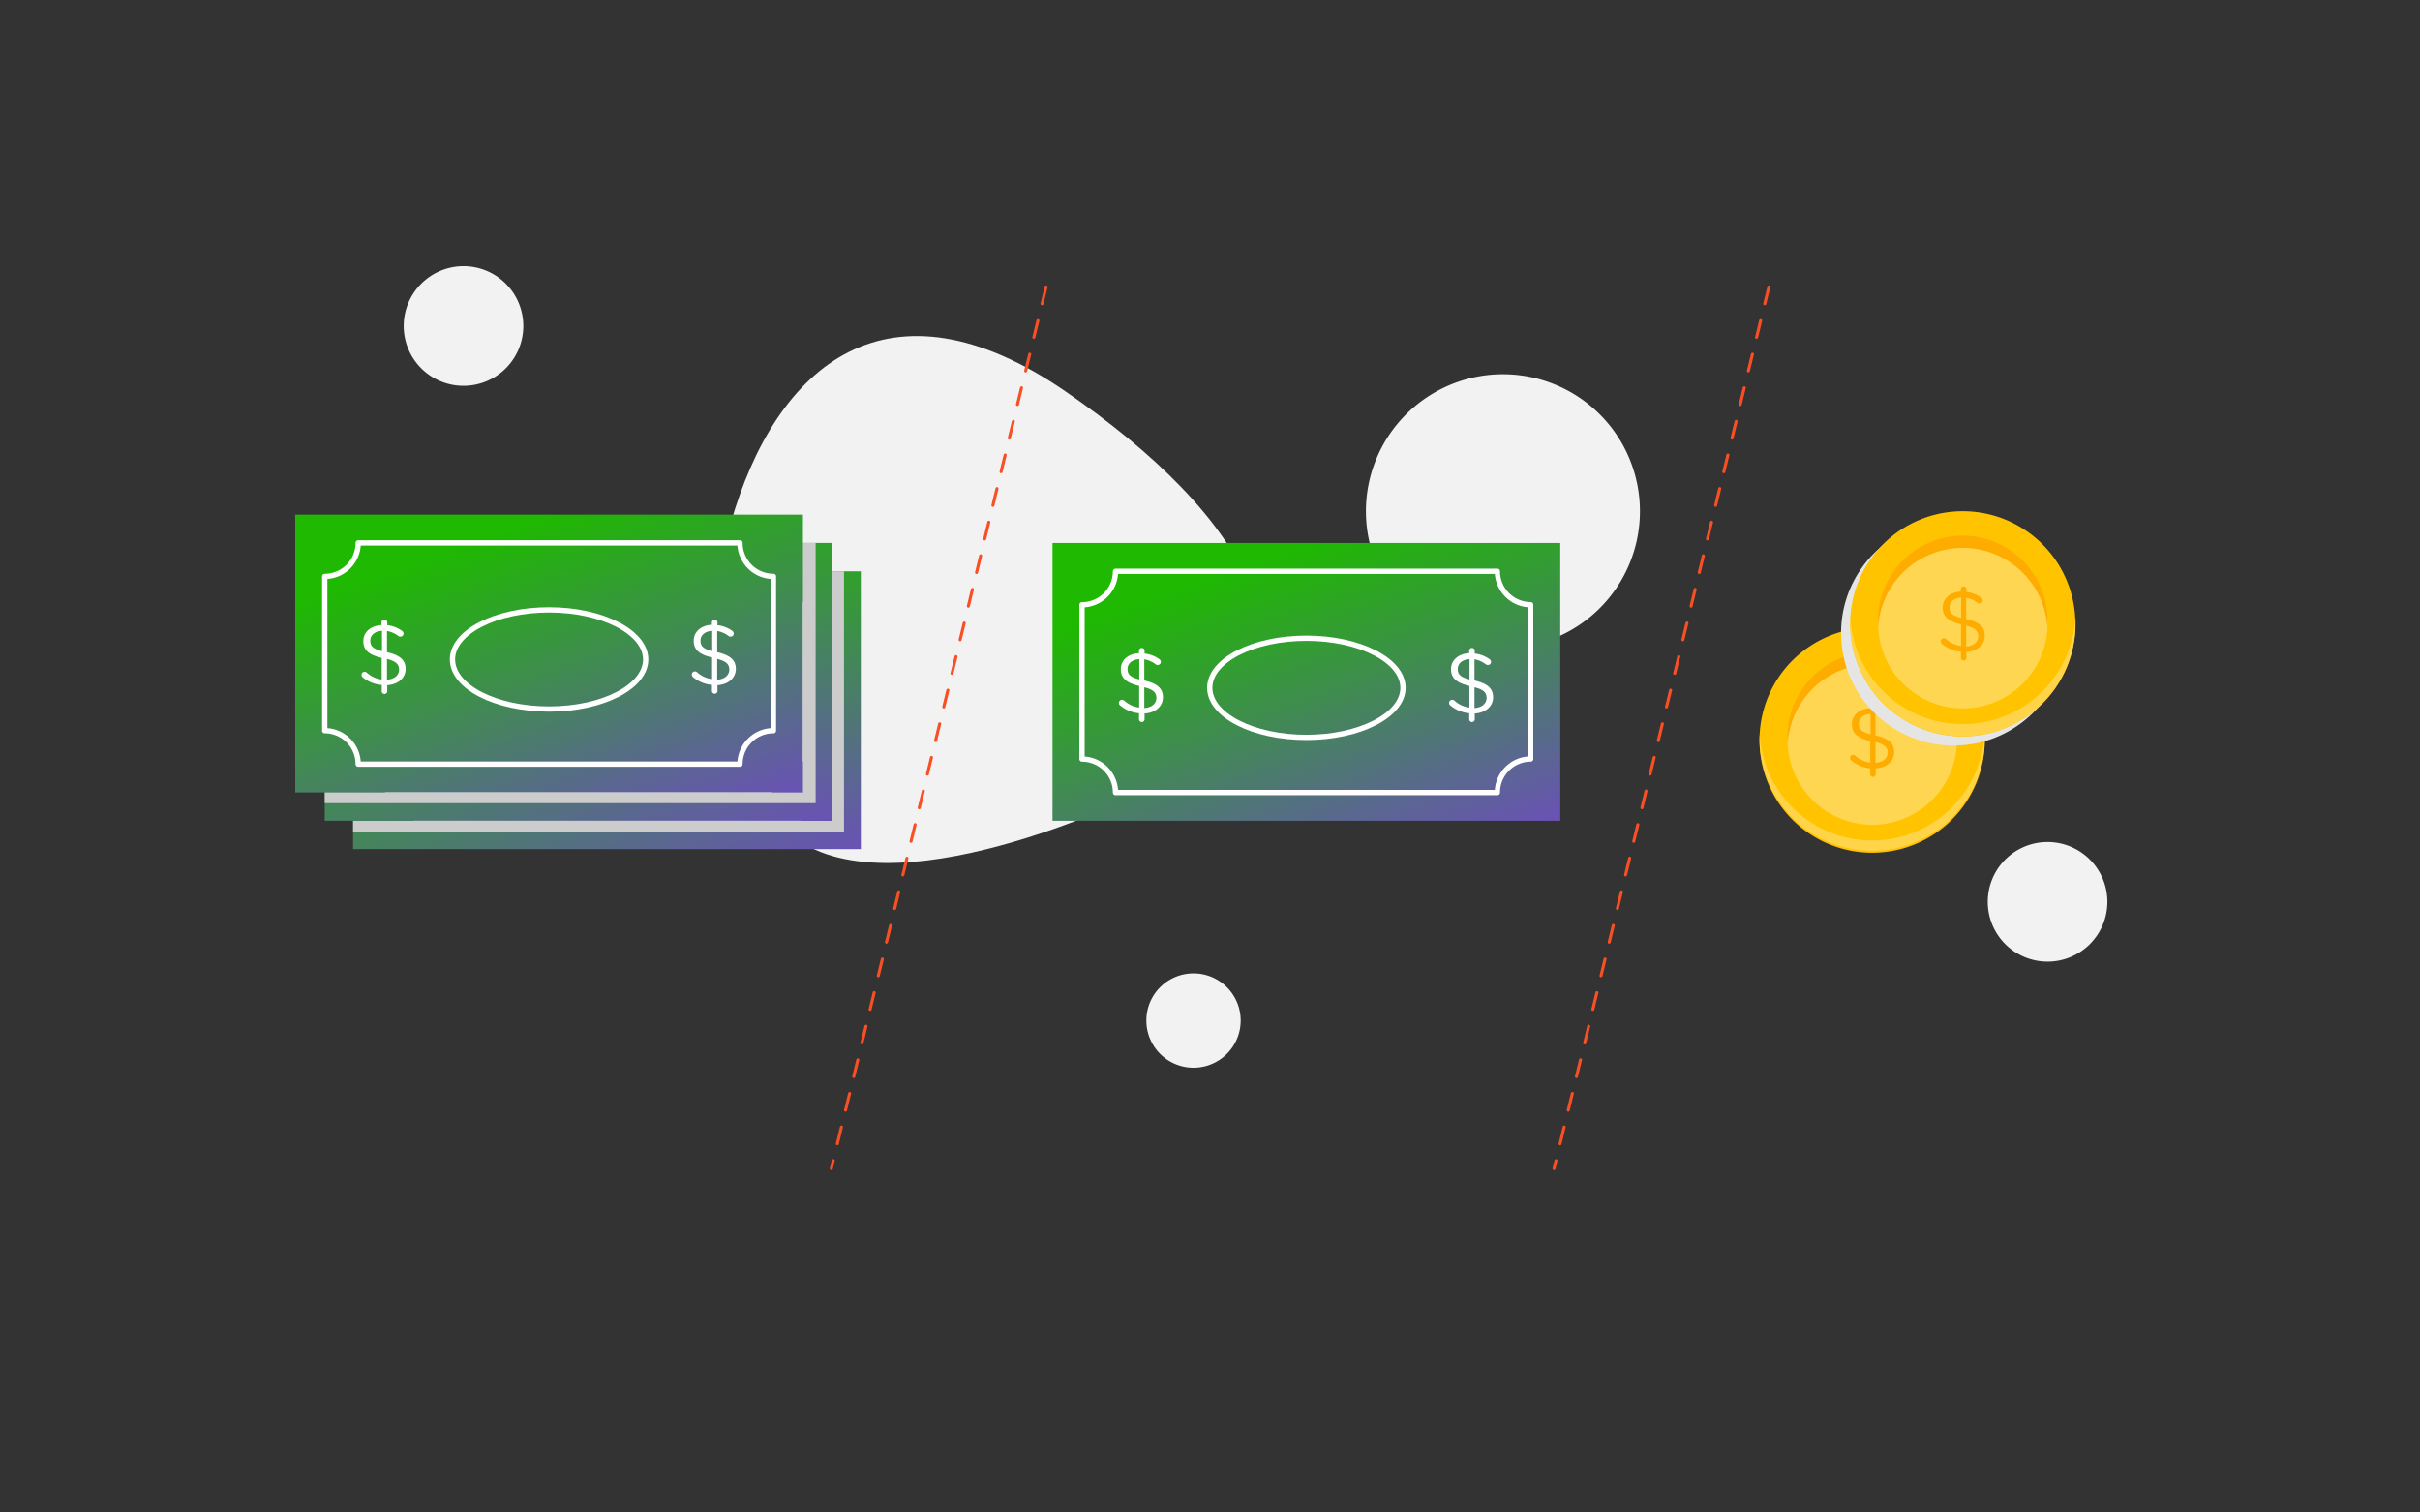
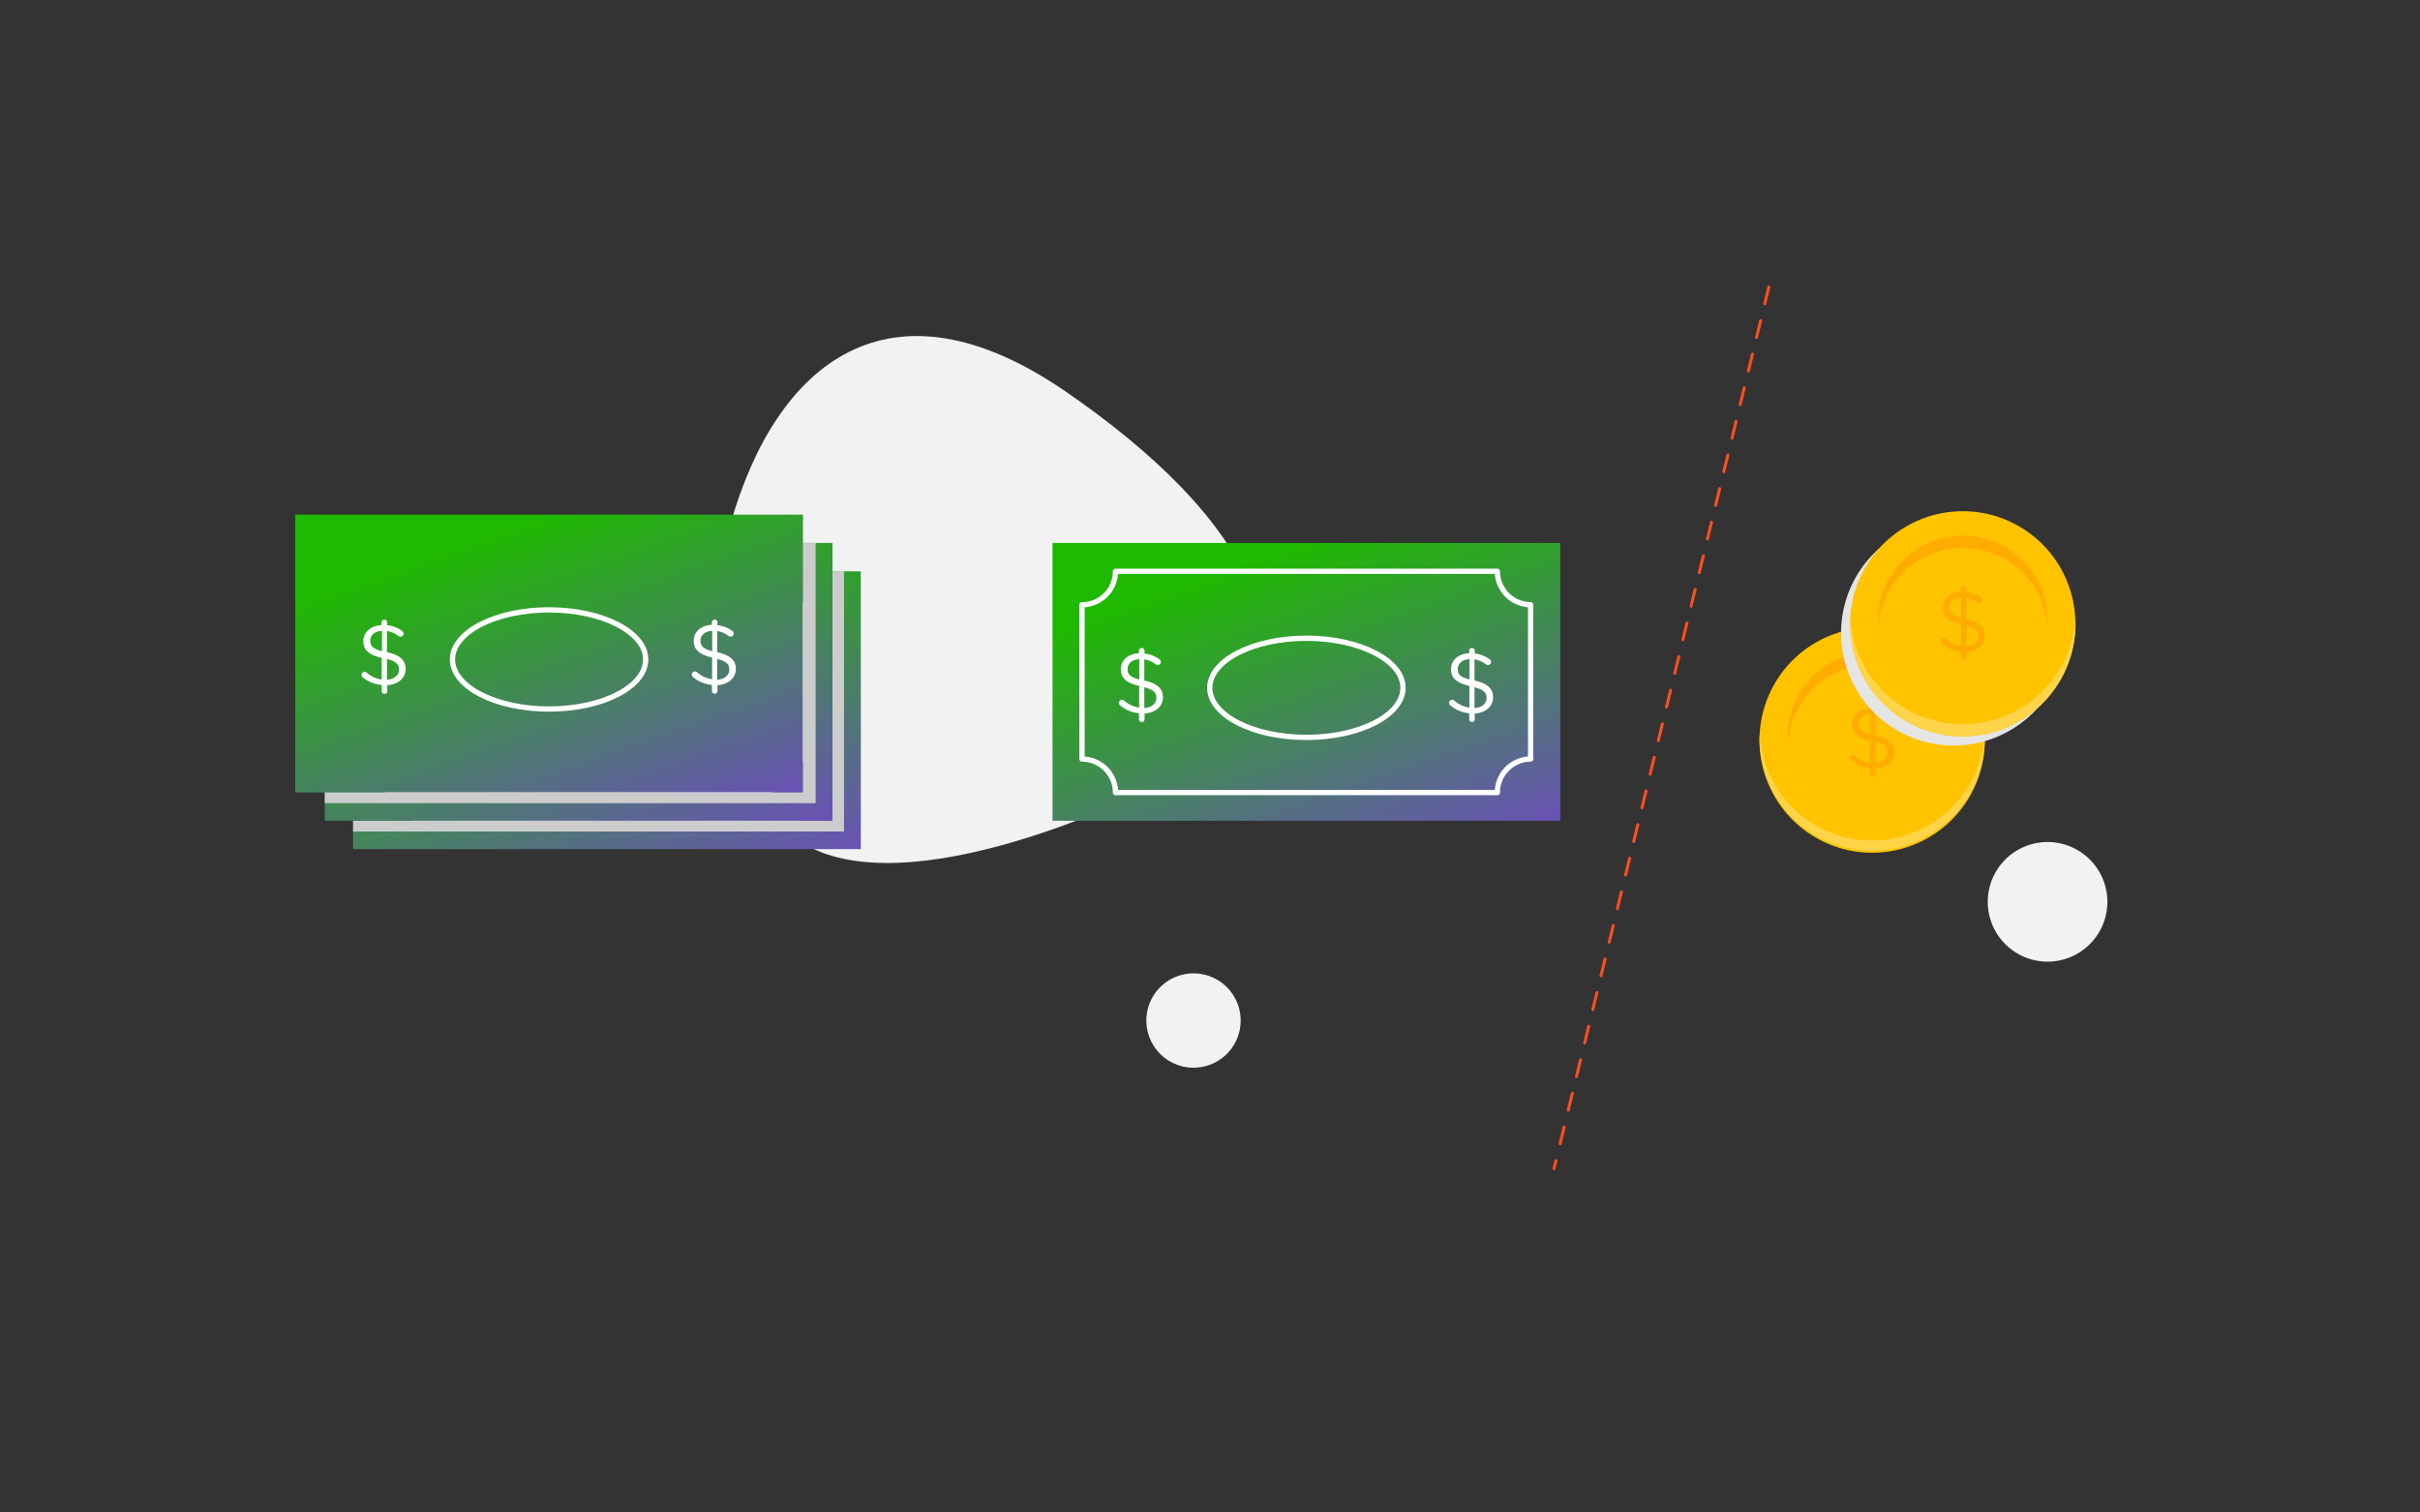
<svg xmlns="http://www.w3.org/2000/svg" xmlns:xlink="http://www.w3.org/1999/xlink" viewBox="0 0 800 500">
  <rect x="0" y="0" width="800" height="500" fill="#333333" stroke="none" />
  <defs>
    <linearGradient id="a" x1="235.36" y1="333.66" x2="186.12" y2="193.41" gradientUnits="userSpaceOnUse">
      <stop offset="0" stop-color="#8033eb" />
      <stop offset="1" stop-color="#1eb900" />
    </linearGradient>
    <linearGradient id="b" x1="225.98" y1="324.28" x2="176.74" y2="184.03" xlink:href="#a" />
    <linearGradient id="c" x1="216.23" y1="314.92" x2="166.99" y2="174.67" xlink:href="#a" />
    <linearGradient id="d" x1="466.57" y1="324.29" x2="417.34" y2="184.04" xlink:href="#a" />
  </defs>
  <title>Artboard 2 copy 16</title>
  <g style="isolation:isolate">
    <path d="M383.5,259.25S305.41,299.39,267.59,280s-41.27-53.14-26.15-106.65,52.61-83.9,110.73-44S447.53,221.34,383.5,259.25Z" style="fill:#f2f2f2" />
-     <path d="M542.13,169a45.29,45.29,0,1,1-45.29-45.28A45.29,45.29,0,0,1,542.13,169Z" style="fill:#f2f2f2" />
    <path d="M696.65,298.14a19.77,19.77,0,1,1-19.77-19.78A19.77,19.77,0,0,1,696.65,298.14Z" style="fill:#f2f2f2" />
-     <path d="M173,107.75A19.77,19.77,0,1,1,153.22,88,19.77,19.77,0,0,1,173,107.75Z" style="fill:#f2f2f2" />
+     <path d="M173,107.75Z" style="fill:#f2f2f2" />
    <path d="M410.14,337.37a15.59,15.59,0,1,1-15.59-15.59A15.59,15.59,0,0,1,410.14,337.37Z" style="fill:#f2f2f2" />
    <rect x="116.72" y="188.87" width="167.85" height="91.83" style="fill:url(#a)" />
    <path d="M274.81,260.28v-51a11.06,11.06,0,0,1-11.06-11.06H137.54a11.06,11.06,0,0,1-11.06,11.06v51a11.06,11.06,0,0,1,11.06,11.06H263.75A11.06,11.06,0,0,1,274.81,260.28Z" style="fill:none;stroke:#fff;stroke-linecap:round;stroke-linejoin:round;stroke-width:1.746px" />
    <path d="M146.24,223.57a.94.94,0,0,1,.91.91v.94a10,10,0,0,1,4.82,1.83,1.16,1.16,0,0,1,.57.94,1,1,0,0,1-1.09,1,.93.93,0,0,1-.62-.2,8.64,8.64,0,0,0-3.76-1.65v7c4.33,1,6.15,2.65,6.15,5.53,0,3-2.51,5.15-6.07,5.38v2a.91.91,0,1,1-1.82,0v-2.08a11.39,11.39,0,0,1-6.19-2.53,1.06,1.06,0,0,1-.48-.91,1,1,0,0,1,1.05-1,1.08,1.08,0,0,1,.66.23,9.23,9.23,0,0,0,5,2.34v-7.16c-4.21-1-6.07-2.56-6.07-5.55s2.48-5.1,6-5.27v-.89A.93.93,0,0,1,146.24,223.57ZM145.41,234v-6.72c-2.42.11-3.87,1.48-3.87,3.22S142.31,233.17,145.41,234Zm1.66,2.56v6.87c2.45-.14,4-1.48,4-3.36C151,238.39,150.17,237.36,147.07,236.56Z" style="fill:#fff" />
    <path d="M255.4,223.57a.94.94,0,0,1,.91.91v.94a10,10,0,0,1,4.81,1.83,1.14,1.14,0,0,1,.57.94,1,1,0,0,1-1.08,1,.93.93,0,0,1-.62-.2,8.63,8.63,0,0,0-3.77-1.65v7c4.33,1,6.16,2.65,6.16,5.53,0,3-2.51,5.15-6.07,5.38v2a.91.91,0,1,1-1.82,0v-2.08a11.35,11.35,0,0,1-6.19-2.53,1.06,1.06,0,0,1-.48-.91,1,1,0,0,1,1.05-1,1.08,1.08,0,0,1,.66.23,9.2,9.2,0,0,0,5,2.34v-7.16c-4.22-1-6.07-2.56-6.07-5.55s2.48-5.1,6-5.27v-.89A.93.93,0,0,1,255.4,223.57ZM254.57,234v-6.72c-2.42.11-3.87,1.48-3.87,3.22S251.46,233.17,254.57,234Zm1.65,2.56v6.87c2.45-.14,4-1.48,4-3.36C260.18,238.39,259.33,237.36,256.22,236.56Z" style="fill:#fff" />
    <path d="M232.58,236.75c0,9.05-14.3,16.39-31.93,16.39s-31.94-7.34-31.94-16.39,14.3-16.39,31.94-16.39S232.58,227.7,232.58,236.75Z" style="fill:none;stroke:#fff;stroke-linecap:round;stroke-linejoin:round;stroke-width:1.746px" />
    <polygon points="116.72 271.34 116.72 274.88 279.01 274.88 279.01 188.87 274.81 188.87 274.81 271.34 116.72 271.34" style="fill:#ccc;mix-blend-mode:multiply" />
    <rect x="107.35" y="179.49" width="167.85" height="91.83" style="fill:url(#b)" />
    <path d="M265.44,250.91v-51a11.07,11.07,0,0,1-11.07-11.07H128.17a11.07,11.07,0,0,1-11.07,11.07v51A11.07,11.07,0,0,1,128.17,262h126.2A11.07,11.07,0,0,1,265.44,250.91Z" style="fill:none;stroke:#fff;stroke-linecap:round;stroke-linejoin:round;stroke-width:1.746px" />
    <path d="M136.86,214.2a.94.94,0,0,1,.92.91v.94a10.06,10.06,0,0,1,4.81,1.82,1.16,1.16,0,0,1,.57.94,1,1,0,0,1-1.08,1,1,1,0,0,1-.63-.2,8.59,8.59,0,0,0-3.76-1.65v7c4.33,1,6.15,2.65,6.15,5.53,0,3-2.5,5.16-6.06,5.39v2a.92.92,0,0,1-1.83,0v-2.08a11.29,11.29,0,0,1-6.18-2.54,1.06,1.06,0,0,1-.49-.91,1,1,0,0,1,1.06-1,1.13,1.13,0,0,1,.66.22,9.1,9.1,0,0,0,5,2.34v-7.15c-4.22-1-6.07-2.57-6.07-5.56s2.48-5.1,6-5.27v-.88A.93.93,0,0,1,136.86,214.2ZM136,224.63V217.9c-2.42.11-3.88,1.48-3.88,3.22S132.93,223.8,136,224.63Zm1.65,2.56v6.87c2.45-.15,4-1.49,4-3.37C141.65,229,140.8,228,137.69,227.19Z" style="fill:#fff" />
    <path d="M246,214.2a.93.93,0,0,1,.91.91v.94a10.1,10.1,0,0,1,4.82,1.82,1.16,1.16,0,0,1,.57.94,1,1,0,0,1-1.08,1,1,1,0,0,1-.63-.2,8.59,8.59,0,0,0-3.76-1.65v7c4.33,1,6.15,2.65,6.15,5.53,0,3-2.5,5.16-6.07,5.39v2a.91.91,0,0,1-1.82,0v-2.08a11.26,11.26,0,0,1-6.18-2.54,1,1,0,0,1,.57-1.93,1.07,1.07,0,0,1,.65.22,9.16,9.16,0,0,0,5,2.34v-7.15c-4.22-1-6.07-2.57-6.07-5.56s2.48-5.1,6-5.27v-.88A.93.93,0,0,1,246,214.2Zm-.82,10.43V217.9c-2.43.11-3.88,1.48-3.88,3.22S242.09,223.8,245.2,224.63Zm1.65,2.56v6.87c2.45-.15,4-1.49,4-3.37C250.81,229,250,228,246.85,227.19Z" style="fill:#fff" />
    <path d="M223.21,227.37c0,9-14.3,16.39-31.94,16.39s-31.94-7.34-31.94-16.39S173.63,211,191.27,211,223.21,218.32,223.21,227.37Z" style="fill:none;stroke:#fff;stroke-linecap:round;stroke-linejoin:round;stroke-width:1.746px" />
    <rect x="97.59" y="170.13" width="167.85" height="91.83" style="fill:url(#c)" />
-     <path d="M255.68,241.55v-51a11.06,11.06,0,0,1-11.06-11.07H118.41a11.06,11.06,0,0,1-11.06,11.07v51a11.06,11.06,0,0,1,11.06,11.06H244.62A11.06,11.06,0,0,1,255.68,241.55Z" style="fill:none;stroke:#fff;stroke-linecap:round;stroke-linejoin:round;stroke-width:1.746px" />
    <path d="M127.11,204.84a.93.93,0,0,1,.91.91v.94a10.06,10.06,0,0,1,4.81,1.82,1.16,1.16,0,0,1,.58.94,1,1,0,0,1-1.09,1,.93.93,0,0,1-.62-.2,8.63,8.63,0,0,0-3.77-1.65v7c4.34,1,6.16,2.65,6.16,5.52,0,3.05-2.51,5.16-6.07,5.39v2a.91.91,0,0,1-1.82,0v-2.08A11.39,11.39,0,0,1,120,224a1.08,1.08,0,0,1-.48-.92,1,1,0,0,1,1-1,1,1,0,0,1,.66.23,9.21,9.21,0,0,0,5,2.33v-7.15c-4.21-1-6.07-2.56-6.07-5.56s2.48-5.1,6-5.27v-.88A.93.93,0,0,1,127.11,204.84Zm-.83,10.43v-6.73c-2.42.12-3.87,1.48-3.87,3.22S123.18,214.44,126.28,215.27Zm1.65,2.56v6.87c2.45-.15,4-1.48,4-3.37C131.9,219.65,131,218.63,127.93,217.83Z" style="fill:#fff" />
    <path d="M236.27,204.84a.93.93,0,0,1,.91.91v.94a10.06,10.06,0,0,1,4.81,1.82,1.15,1.15,0,0,1,.57.94,1,1,0,0,1-1.08,1,1,1,0,0,1-.63-.2,8.54,8.54,0,0,0-3.76-1.65v7c4.33,1,6.16,2.65,6.16,5.52,0,3.05-2.51,5.16-6.07,5.39v2a.92.92,0,0,1-1.83,0v-2.08a11.35,11.35,0,0,1-6.18-2.53,1.08,1.08,0,0,1-.48-.92,1.05,1.05,0,0,1,1.71-.79,9.18,9.18,0,0,0,5,2.33v-7.15c-4.22-1-6.07-2.56-6.07-5.56s2.48-5.1,6-5.27v-.88A.94.94,0,0,1,236.27,204.84Zm-.83,10.43v-6.73c-2.42.12-3.87,1.48-3.87,3.22S232.33,214.44,235.44,215.27Zm1.65,2.56v6.87c2.45-.15,4-1.48,4-3.37C241.05,219.65,240.2,218.63,237.09,217.83Z" style="fill:#fff" />
    <path d="M213.45,218c0,9.06-14.3,16.39-31.94,16.39s-31.93-7.33-31.93-16.39,14.3-16.39,31.93-16.39S213.45,209,213.45,218Z" style="fill:none;stroke:#fff;stroke-linecap:round;stroke-linejoin:round;stroke-width:1.746px" />
    <polygon points="107.35 261.97 107.35 265.51 269.63 265.51 269.63 179.49 265.44 179.49 265.44 261.97 107.35 261.97" style="fill:#ccc;mix-blend-mode:multiply" />
-     <line x1="345.82" y1="94.87" x2="274.81" y2="386.31" style="fill:none;stroke:#f94f24;stroke-linecap:round;stroke-miterlimit:10;stroke-dasharray:5.701,5.732" />
    <line x1="584.74" y1="94.87" x2="513.73" y2="386.31" style="fill:none;stroke:#f94f24;stroke-linecap:round;stroke-miterlimit:10;stroke-dasharray:5.701,5.732" />
    <rect x="347.94" y="179.5" width="167.85" height="91.83" style="fill:url(#d)" />
    <path d="M506,250.91v-51A11.07,11.07,0,0,1,495,188.86H368.76a11.07,11.07,0,0,1-11.07,11.07v51A11.07,11.07,0,0,1,368.76,262H495A11.07,11.07,0,0,1,506,250.91Z" style="fill:none;stroke:#fff;stroke-linecap:round;stroke-linejoin:round;stroke-width:1.746px" />
    <path d="M377.46,214.2a.94.94,0,0,1,.91.92v.94a10,10,0,0,1,4.81,1.82,1.14,1.14,0,0,1,.57.94,1,1,0,0,1-1.08,1,1,1,0,0,1-.63-.2,8.5,8.5,0,0,0-3.76-1.66v7c4.33,1,6.16,2.65,6.16,5.53,0,3.05-2.51,5.16-6.07,5.38v2a.92.92,0,0,1-1.83,0v-2.08a11.37,11.37,0,0,1-6.18-2.54,1.06,1.06,0,0,1-.48-.91,1,1,0,0,1,1.05-1,1.1,1.1,0,0,1,.66.23,9.2,9.2,0,0,0,5,2.34v-7.15c-4.22-1-6.07-2.57-6.07-5.56s2.48-5.1,6-5.27v-.88A.94.94,0,0,1,377.46,214.2Zm-.83,10.43v-6.72c-2.42.11-3.88,1.48-3.88,3.22S373.52,223.81,376.63,224.63Zm1.65,2.57v6.86c2.45-.14,4-1.48,4-3.36C382.24,229,381.39,228,378.28,227.2Z" style="fill:#fff" />
    <path d="M486.61,214.2a.94.94,0,0,1,.92.92v.94a10,10,0,0,1,4.81,1.82,1.16,1.16,0,0,1,.57.94,1,1,0,0,1-1.08,1,1,1,0,0,1-.63-.2,8.5,8.5,0,0,0-3.76-1.66v7c4.33,1,6.15,2.65,6.15,5.53,0,3.05-2.5,5.16-6.06,5.38v2a.92.92,0,0,1-1.83,0v-2.08a11.37,11.37,0,0,1-6.18-2.54,1.07,1.07,0,0,1-.49-.91,1.05,1.05,0,0,1,1.06-1,1.13,1.13,0,0,1,.66.23,9.16,9.16,0,0,0,5,2.34v-7.15c-4.22-1-6.07-2.57-6.07-5.56s2.48-5.1,6-5.27v-.88A.94.94,0,0,1,486.61,214.2Zm-.82,10.43v-6.72c-2.42.11-3.88,1.48-3.88,3.22S482.68,223.81,485.79,224.63Zm1.65,2.57v6.86c2.45-.14,4-1.48,4-3.36C491.4,229,490.55,228,487.44,227.2Z" style="fill:#fff" />
    <ellipse cx="431.86" cy="227.38" rx="31.94" ry="16.39" style="fill:none;stroke:#fff;stroke-linecap:round;stroke-linejoin:round;stroke-width:1.746px" />
    <path d="M656.13,244.65a37.24,37.24,0,1,1-37.23-37.23A37.23,37.23,0,0,1,656.13,244.65Z" style="fill:#ffc300" />
    <path d="M618.9,277.84a37.23,37.23,0,0,1-37.18-35.21c0,.67-.06,1.34-.06,2a37.24,37.24,0,0,0,74.47,0c0-.68,0-1.35-.06-2A37.23,37.23,0,0,1,618.9,277.84Z" style="fill:#ffd448" />
-     <path d="M646.93,244.65a28,28,0,1,1-28-28A28,28,0,0,1,646.93,244.65Z" style="fill:#ffd651" />
    <path d="M618.9,219.59a28,28,0,0,1,28,26c0-.67.08-1.34.08-2a28,28,0,0,0-56.07,0c0,.68,0,1.35.08,2A28,28,0,0,1,618.9,219.59Z" style="fill:#ffac00" />
    <path d="M619.2,232.31a.94.94,0,0,1,.91.91v.95a9.86,9.86,0,0,1,4.81,1.82,1.14,1.14,0,0,1,.57.94,1,1,0,0,1-1.08,1,.92.92,0,0,1-.63-.2A8.59,8.59,0,0,0,620,236.1v7c4.33,1,6.16,2.65,6.16,5.53,0,3-2.51,5.15-6.07,5.38v2a.92.92,0,0,1-1.83,0V254a11.44,11.44,0,0,1-6.18-2.54,1.06,1.06,0,0,1-.48-.91,1,1,0,0,1,1-1,1.13,1.13,0,0,1,.66.23,9.2,9.2,0,0,0,5,2.34v-7.16c-4.22-1-6.07-2.56-6.07-5.55s2.48-5.1,6-5.27v-.89A.94.94,0,0,1,619.2,232.31Zm-.83,10.43V236c-2.42.11-3.88,1.48-3.88,3.22S615.26,241.91,618.37,242.74ZM620,245.3v6.87c2.45-.14,4-1.48,4-3.36C624,247.13,623.13,246.1,620,245.3Z" style="fill:#ffac00" />
    <path d="M645.84,172a37.23,37.23,0,1,0,37.24,37.23A37.23,37.23,0,0,0,645.84,172Z" style="fill:#e5e5e5;mix-blend-mode:multiply" />
    <path d="M686.08,206.19A37.23,37.23,0,1,1,648.85,169,37.23,37.23,0,0,1,686.08,206.19Z" style="fill:#ffc300" />
    <path d="M648.85,239.38a37.23,37.23,0,0,1-37.18-35.21c0,.67,0,1.34,0,2a37.23,37.23,0,0,0,74.46,0c0-.68,0-1.35-.06-2A37.23,37.23,0,0,1,648.85,239.38Z" style="fill:#ffd448" />
-     <path d="M676.88,206.19a28,28,0,1,1-28-28A28,28,0,0,1,676.88,206.19Z" style="fill:#ffd651" />
    <path d="M648.85,181.13a28,28,0,0,1,27.95,26c.05-.67.08-1.34.08-2a28,28,0,1,0-56.07,0c0,.68,0,1.35.08,2A28,28,0,0,1,648.85,181.13Z" style="fill:#ffac00" />
    <path d="M649.15,193.85a.94.94,0,0,1,.91.91v.94a10,10,0,0,1,4.81,1.83,1.12,1.12,0,0,1,.57.94,1,1,0,0,1-1.08,1,1,1,0,0,1-.63-.2,8.59,8.59,0,0,0-3.76-1.65v7c4.33,1,6.16,2.65,6.16,5.52,0,3.05-2.51,5.16-6.07,5.39v2a.92.92,0,0,1-1.83,0v-2.08a11.35,11.35,0,0,1-6.18-2.53,1.08,1.08,0,0,1-.48-.92,1.05,1.05,0,0,1,1.71-.79,9.11,9.11,0,0,0,5,2.33v-7.15c-4.22-1-6.07-2.56-6.07-5.55s2.48-5.1,6-5.27v-.89A.94.94,0,0,1,649.15,193.85Zm-.83,10.43v-6.73c-2.42.12-3.87,1.49-3.87,3.22S645.21,203.45,648.32,204.28Zm1.65,2.56v6.87c2.45-.14,4-1.48,4-3.36C653.93,208.67,653.08,207.64,650,206.84Z" style="fill:#ffac00" />
  </g>
</svg>